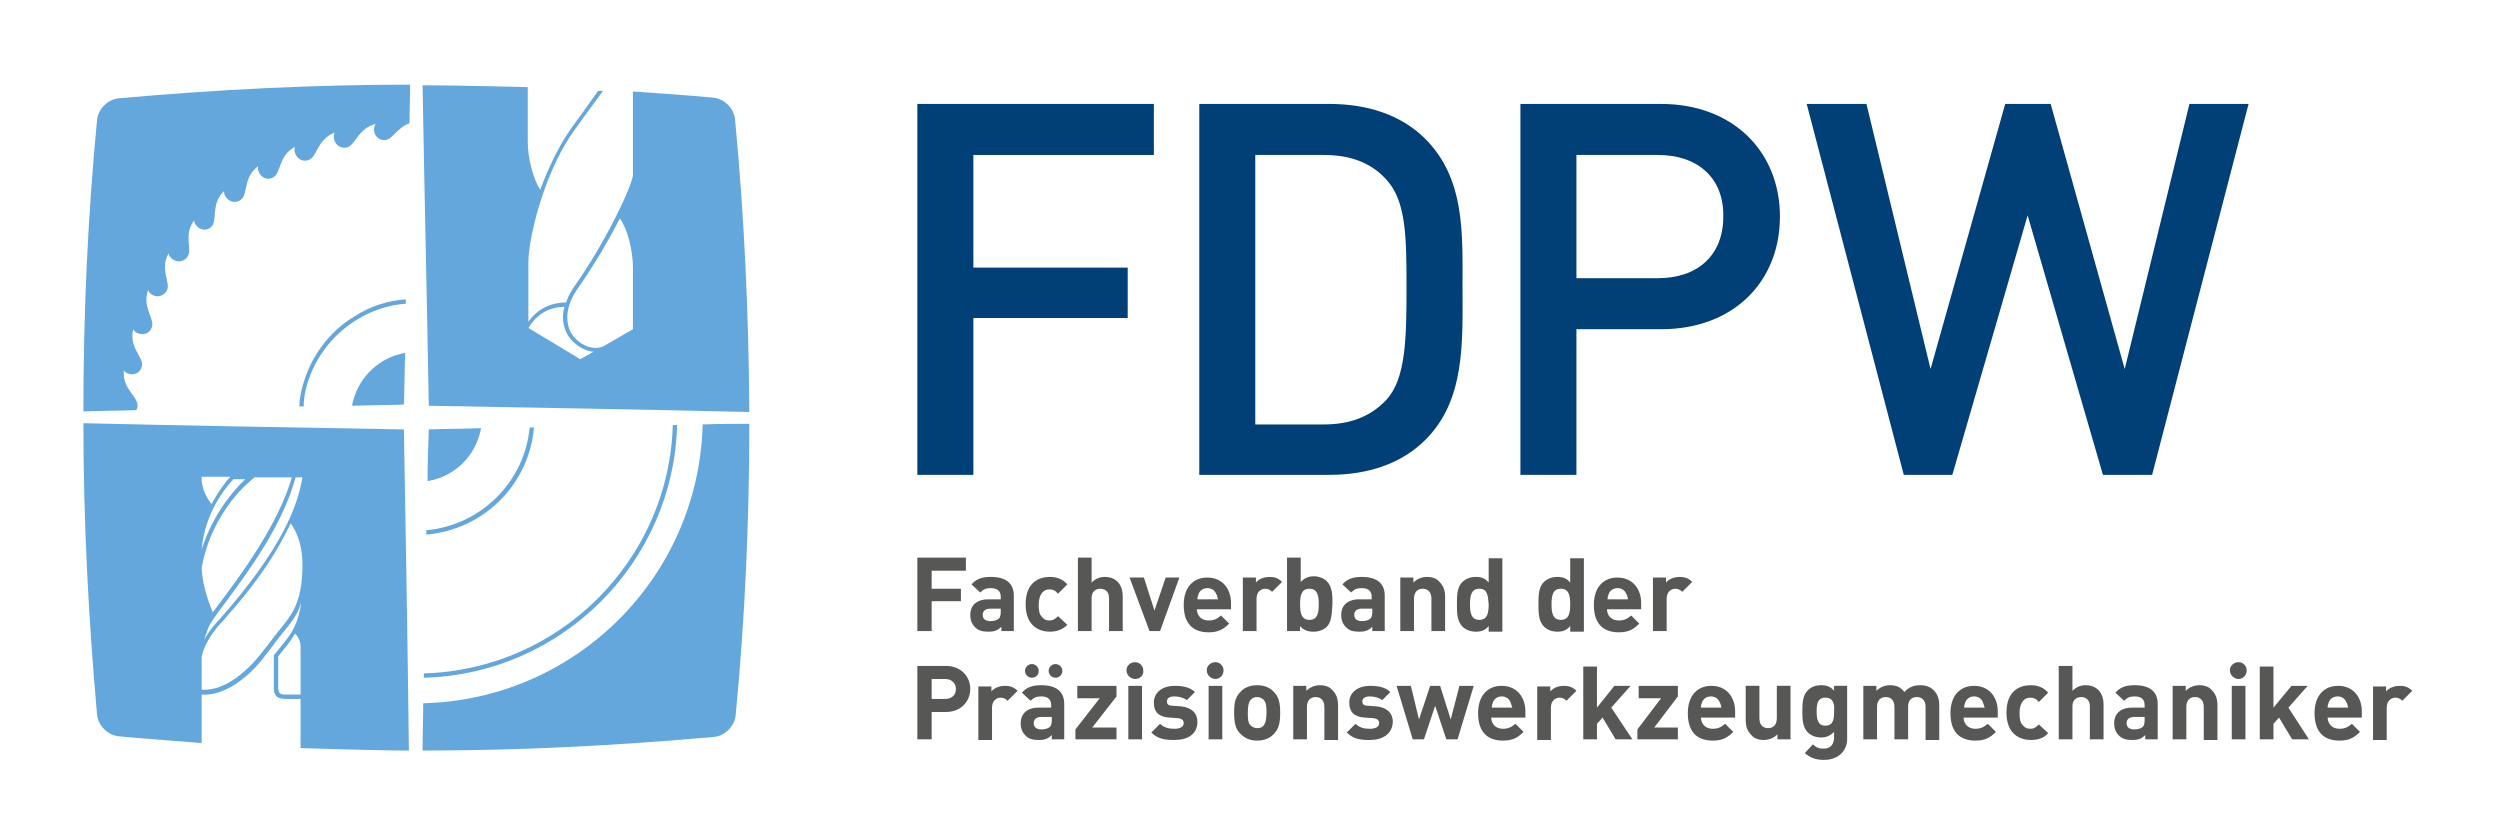
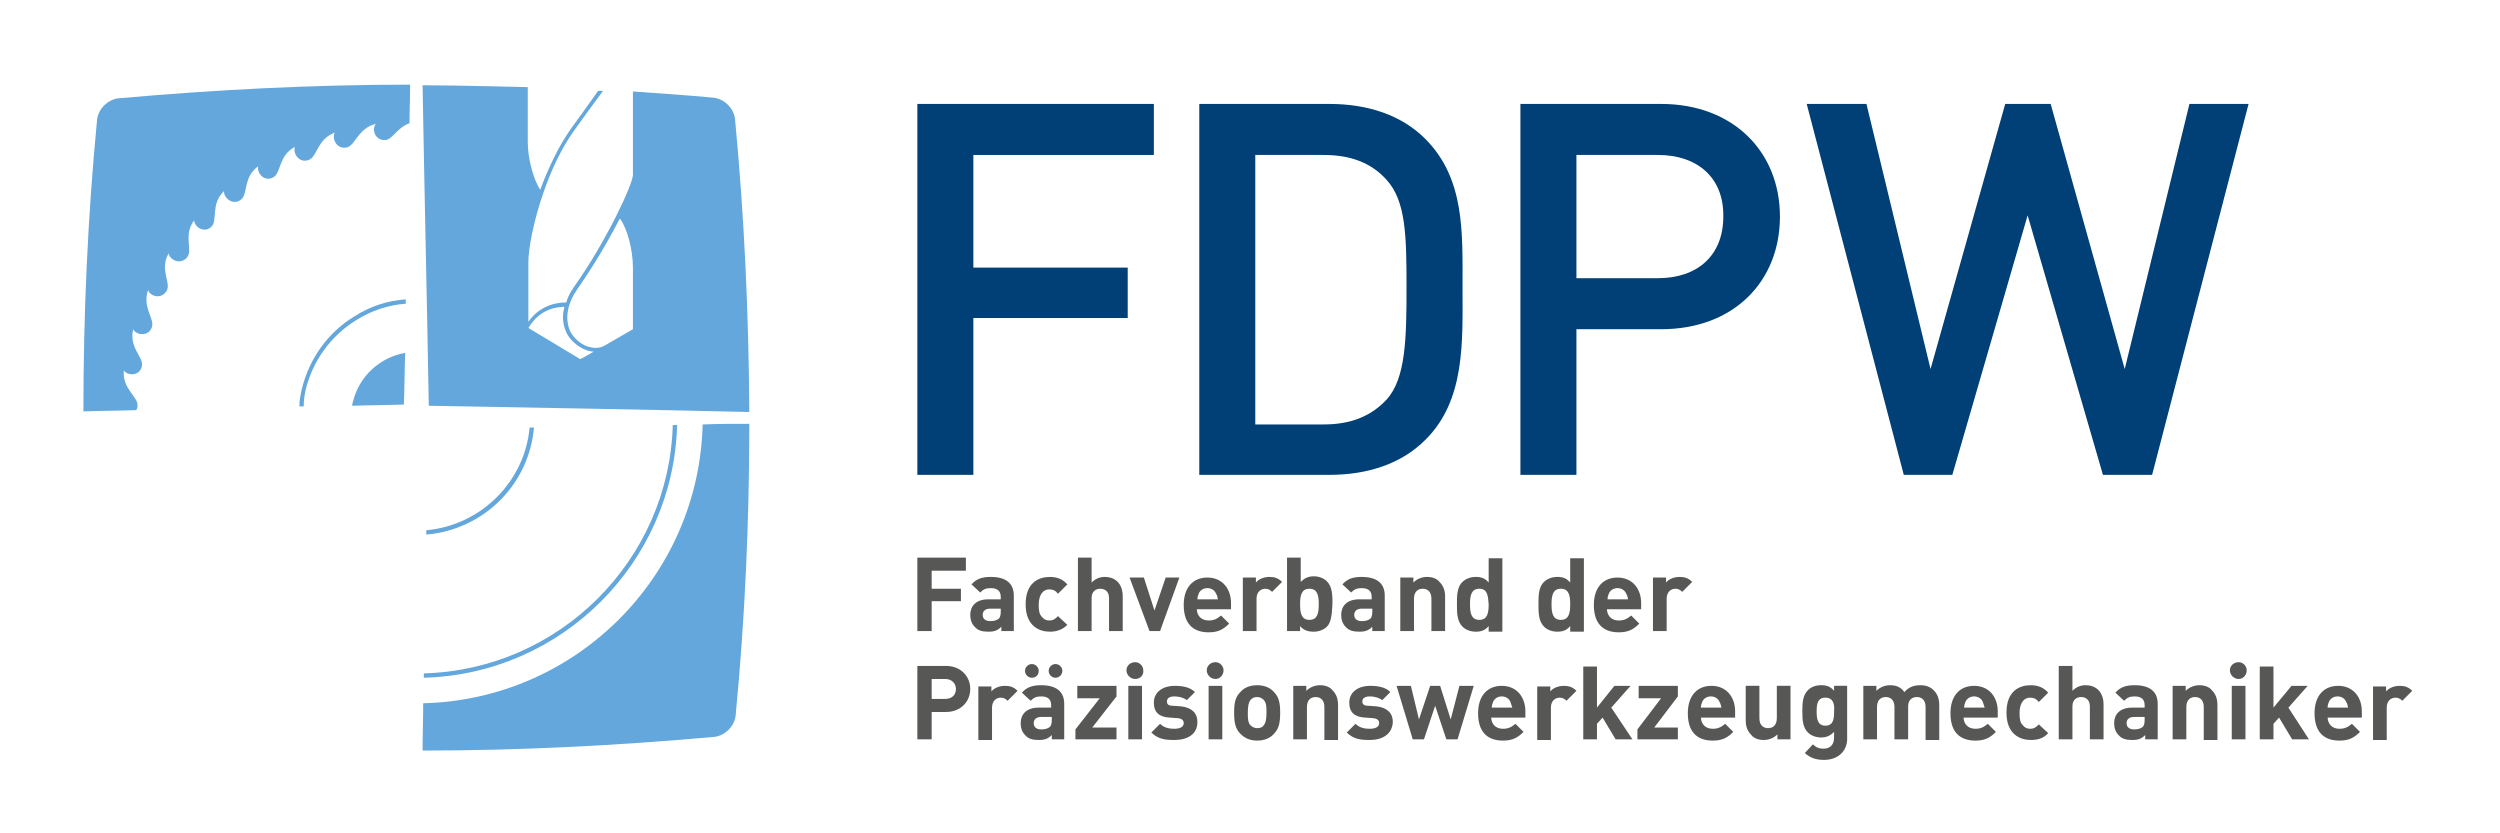
<svg xmlns="http://www.w3.org/2000/svg" xmlns:xlink="http://www.w3.org/1999/xlink" version="1.1" id="Ebene_1" x="0px" y="0px" viewBox="0 0 401.7 133.8" style="enable-background:new 0 0 401.7 133.8;" xml:space="preserve">
  <style type="text/css">
	.st0{clip-path:url(#SVGID_00000151529633242608847640000016246619945454352316_);fill:#63A7DC;}
	.st1{clip-path:url(#SVGID_00000151529633242608847640000016246619945454352316_);fill:#575756;}
	.st2{clip-path:url(#SVGID_00000151529633242608847640000016246619945454352316_);fill:#004077;}
</style>
  <g>
    <defs>
      <rect id="SVGID_1_" width="401.7" height="133.8" />
    </defs>
    <clipPath id="SVGID_00000067919295048396422830000005689023109551852975_">
      <use xlink:href="#SVGID_1_" style="overflow:visible;" />
    </clipPath>
    <path style="clip-path:url(#SVGID_00000067919295048396422830000005689023109551852975_);fill:#63A7DC;" d="M19.9,59.5   c0.5,0.9,2.6,1,2.9-0.7c0.3-1.4-2.1-2.9-1.4-5.9c0.4,0.9,2.4,1.3,3-0.3c0.5-1.4-1.6-3.2-0.6-6l0,0c0.3,1,2.1,1.6,3,0.1   c0.7-1.3-1.2-3.4,0.3-6c0.1,1,1.9,2,3,0.6c0.9-1.2-0.7-3.5,1.1-5.9c0,1,1.6,2.2,2.8,1c1-1-0.2-3.6,2-5.7c-0.1,1,1.3,2.4,2.7,1.4   c1.2-0.9,0.3-3.6,2.8-5.4c-0.3,1,0.9,2.6,2.4,1.8c1.3-0.7,0.8-3.5,3.5-4.9c-0.4,0.9,0.6,2.7,2.2,2.1c1.4-0.5,1.3-3.3,4.2-4.4   c-0.5,0.9,0.2,2.7,1.9,2.4c1.4-0.3,1.8-3.1,4.7-3.8c-0.7,0.8-0.2,2.7,1.5,2.6c1.2-0.1,1.9-2,3.9-2.7c0-2.1,0.1-4.2,0.1-6.2   c-15.6,0-31.2,0.8-46.9,2.2c-1.7,0.2-3.2,1.7-3.4,3.4c-1.5,15.6-2.2,31.2-2.2,46.9c2.8-0.1,5.7-0.1,8.5-0.2   c0.1-0.2,0.2-0.4,0.2-0.7C22.2,63.7,19.6,62.5,19.9,59.5" />
    <polygon style="clip-path:url(#SVGID_00000067919295048396422830000005689023109551852975_);fill:#575756;" points="149.7,91.7    149.7,94.6 154.4,94.6 154.4,96.6 149.7,96.6 149.7,101.4 147.4,101.4 147.4,89.6 155.2,89.6 155.2,91.7  " />
    <path style="clip-path:url(#SVGID_00000067919295048396422830000005689023109551852975_);fill:#575756;" d="M160.9,101.4v-0.7   c-0.6,0.6-1.1,0.8-2.1,0.8c-1,0-1.7-0.2-2.2-0.8c-0.5-0.5-0.7-1.2-0.7-1.9c0-1.4,0.9-2.5,2.9-2.5h2v-0.4c0-0.9-0.5-1.4-1.6-1.4   c-0.8,0-1.2,0.2-1.7,0.7l-1.4-1.3c0.8-0.9,1.7-1.2,3.1-1.2c2.4,0,3.7,1,3.7,3v5.7H160.9z M160.8,97.8h-1.7c-0.8,0-1.2,0.4-1.2,1   c0,0.6,0.4,1,1.2,1c0.6,0,1-0.1,1.4-0.4c0.2-0.2,0.3-0.6,0.3-1.1V97.8z" />
    <path style="clip-path:url(#SVGID_00000067919295048396422830000005689023109551852975_);fill:#575756;" d="M168.7,101.5   c-1.7,0-3.9-0.9-3.9-4.4c0-3.5,2.1-4.4,3.9-4.4c1.2,0,2.1,0.4,2.8,1.2l-1.5,1.5c-0.4-0.5-0.8-0.7-1.4-0.7c-0.5,0-0.9,0.2-1.2,0.6   c-0.3,0.4-0.5,1-0.5,1.9c0,0.9,0.1,1.5,0.5,1.9c0.3,0.4,0.7,0.6,1.2,0.6c0.6,0,0.9-0.2,1.4-0.7l1.5,1.4   C170.8,101.1,169.9,101.5,168.7,101.5" />
    <path style="clip-path:url(#SVGID_00000067919295048396422830000005689023109551852975_);fill:#575756;" d="M178.2,101.4v-5.3   c0-1.1-0.7-1.5-1.4-1.5c-0.7,0-1.4,0.4-1.4,1.5v5.3h-2.2V89.6h2.2v4c0.6-0.6,1.3-0.9,2.1-0.9c1.9,0,2.9,1.3,2.9,3.1v5.6H178.2z" />
    <polygon style="clip-path:url(#SVGID_00000067919295048396422830000005689023109551852975_);fill:#575756;" points="186.4,101.4    184.7,101.4 181.5,92.8 183.8,92.8 185.5,98.1 187.3,92.8 189.5,92.8  " />
    <path style="clip-path:url(#SVGID_00000067919295048396422830000005689023109551852975_);fill:#575756;" d="M192.3,97.8   c0,1.1,0.7,1.9,1.9,1.9c0.9,0,1.4-0.3,2-0.8l1.3,1.3c-0.9,0.9-1.7,1.4-3.3,1.4c-2,0-4-0.9-4-4.4c0-2.8,1.5-4.4,3.8-4.4   c2.4,0,3.8,1.8,3.8,4.1v1H192.3z M195.4,95.4c-0.2-0.5-0.7-0.9-1.4-0.9c-0.7,0-1.2,0.4-1.4,0.9c-0.1,0.3-0.2,0.5-0.2,0.9h3.3   C195.6,95.9,195.6,95.7,195.4,95.4" />
    <path style="clip-path:url(#SVGID_00000067919295048396422830000005689023109551852975_);fill:#575756;" d="M204.4,95.1   c-0.3-0.3-0.6-0.5-1.1-0.5c-0.7,0-1.4,0.5-1.4,1.6v5.2h-2.2v-8.6h2.1v0.8c0.4-0.5,1.2-0.9,2.2-0.9c0.8,0,1.4,0.2,2,0.8L204.4,95.1z   " />
    <path style="clip-path:url(#SVGID_00000067919295048396422830000005689023109551852975_);fill:#575756;" d="M213.2,100.7   c-0.5,0.5-1.3,0.8-2.1,0.8c-0.9,0-1.6-0.2-2.2-0.9v0.8h-2.1V89.6h2.2v3.9c0.6-0.6,1.2-0.9,2.1-0.9c0.8,0,1.6,0.3,2.1,0.8   c0.9,0.9,0.9,2.3,0.9,3.6C214,98.4,214,99.9,213.2,100.7 M210.4,94.6c-1.3,0-1.5,1.1-1.5,2.5c0,1.4,0.2,2.5,1.5,2.5   c1.3,0,1.5-1.1,1.5-2.5C211.9,95.7,211.7,94.6,210.4,94.6" />
    <path style="clip-path:url(#SVGID_00000067919295048396422830000005689023109551852975_);fill:#575756;" d="M220.5,101.4v-0.7   c-0.6,0.6-1.1,0.8-2.1,0.8c-1,0-1.7-0.2-2.2-0.8c-0.5-0.5-0.7-1.2-0.7-1.9c0-1.4,0.9-2.5,2.9-2.5h2v-0.4c0-0.9-0.5-1.4-1.6-1.4   c-0.8,0-1.2,0.2-1.7,0.7l-1.4-1.3c0.8-0.9,1.7-1.2,3.1-1.2c2.4,0,3.7,1,3.7,3v5.7H220.5z M220.5,97.8h-1.7c-0.8,0-1.2,0.4-1.2,1   c0,0.6,0.4,1,1.2,1c0.6,0,1-0.1,1.4-0.4c0.2-0.2,0.3-0.6,0.3-1.1V97.8z" />
    <path style="clip-path:url(#SVGID_00000067919295048396422830000005689023109551852975_);fill:#575756;" d="M230,101.4v-5.2   c0-1.2-0.7-1.6-1.4-1.6s-1.4,0.4-1.4,1.6v5.2h-2.2v-8.6h2.1v0.8c0.6-0.6,1.4-0.9,2.2-0.9c0.9,0,1.6,0.3,2,0.8   c0.7,0.7,0.9,1.5,0.9,2.4v5.5H230z" />
    <path style="clip-path:url(#SVGID_00000067919295048396422830000005689023109551852975_);fill:#575756;" d="M239.2,101.4v-0.8   c-0.6,0.7-1.2,0.9-2.1,0.9c-0.8,0-1.6-0.3-2.1-0.8c-0.9-0.9-0.9-2.3-0.9-3.6c0-1.3,0-2.8,0.9-3.6c0.5-0.5,1.3-0.8,2.1-0.8   c0.9,0,1.5,0.2,2.1,0.9v-3.9h2.2v11.8H239.2z M237.7,94.6c-1.3,0-1.5,1.1-1.5,2.5c0,1.4,0.2,2.5,1.5,2.5c1.3,0,1.5-1.1,1.5-2.5   C239.1,95.7,239,94.6,237.7,94.6" />
    <path style="clip-path:url(#SVGID_00000067919295048396422830000005689023109551852975_);fill:#575756;" d="M252.3,101.4v-0.8   c-0.6,0.7-1.2,0.9-2.1,0.9c-0.8,0-1.6-0.3-2.1-0.8c-0.9-0.9-0.9-2.3-0.9-3.6c0-1.3,0-2.8,0.9-3.6c0.5-0.5,1.3-0.8,2.1-0.8   c0.9,0,1.5,0.2,2.1,0.9v-3.9h2.2v11.8H252.3z M250.8,94.6c-1.3,0-1.5,1.1-1.5,2.5c0,1.4,0.2,2.5,1.5,2.5c1.3,0,1.5-1.1,1.5-2.5   C252.3,95.7,252.1,94.6,250.8,94.6" />
    <path style="clip-path:url(#SVGID_00000067919295048396422830000005689023109551852975_);fill:#575756;" d="M258.2,97.8   c0,1.1,0.7,1.9,1.9,1.9c0.9,0,1.4-0.3,2-0.8l1.3,1.3c-0.9,0.9-1.7,1.4-3.3,1.4c-2,0-4-0.9-4-4.4c0-2.8,1.5-4.4,3.8-4.4   c2.4,0,3.8,1.8,3.8,4.1v1H258.2z M261.3,95.4c-0.2-0.5-0.7-0.9-1.4-0.9c-0.7,0-1.2,0.4-1.4,0.9c-0.1,0.3-0.2,0.5-0.2,0.9h3.3   C261.5,95.9,261.5,95.7,261.3,95.4" />
    <path style="clip-path:url(#SVGID_00000067919295048396422830000005689023109551852975_);fill:#575756;" d="M270.3,95.1   c-0.3-0.3-0.6-0.5-1.1-0.5c-0.7,0-1.4,0.5-1.4,1.6v5.2h-2.2v-8.6h2.1v0.8c0.4-0.5,1.2-0.9,2.2-0.9c0.8,0,1.4,0.2,2,0.8L270.3,95.1z   " />
    <path style="clip-path:url(#SVGID_00000067919295048396422830000005689023109551852975_);fill:#575756;" d="M152,114.4h-2.3v4.4   h-2.3v-11.8h4.6c2.4,0,3.9,1.7,3.9,3.7C155.9,112.7,154.4,114.4,152,114.4 M151.9,109.1h-2.2v3.2h2.2c1,0,1.7-0.6,1.7-1.6   C153.6,109.8,152.9,109.1,151.9,109.1" />
    <path style="clip-path:url(#SVGID_00000067919295048396422830000005689023109551852975_);fill:#575756;" d="M161.9,112.6   c-0.3-0.3-0.6-0.5-1.1-0.5c-0.7,0-1.4,0.5-1.4,1.6v5.2h-2.2v-8.6h2.1v0.8c0.4-0.5,1.2-0.9,2.2-0.9c0.8,0,1.4,0.2,2,0.8L161.9,112.6   z" />
    <path style="clip-path:url(#SVGID_00000067919295048396422830000005689023109551852975_);fill:#575756;" d="M169,118.8v-0.7   c-0.6,0.6-1.1,0.8-2.1,0.8c-1,0-1.7-0.2-2.2-0.8c-0.5-0.5-0.7-1.2-0.7-1.9c0-1.4,0.9-2.5,2.9-2.5h2v-0.4c0-0.9-0.5-1.4-1.6-1.4   c-0.8,0-1.2,0.2-1.7,0.7l-1.4-1.3c0.8-0.9,1.7-1.2,3.1-1.2c2.4,0,3.7,1,3.7,3v5.7H169z M165.8,108.9c-0.6,0-1.1-0.5-1.1-1.1   c0-0.6,0.5-1.1,1.1-1.1c0.6,0,1.1,0.5,1.1,1.1C166.9,108.4,166.5,108.9,165.8,108.9 M169,115.2h-1.7c-0.8,0-1.2,0.4-1.2,1   c0,0.6,0.4,1,1.2,1c0.6,0,1-0.1,1.4-0.4c0.2-0.2,0.3-0.6,0.3-1.1V115.2z M169.6,108.9c-0.6,0-1.1-0.5-1.1-1.1   c0-0.6,0.5-1.1,1.1-1.1c0.6,0,1.1,0.5,1.1,1.1C170.7,108.4,170.2,108.9,169.6,108.9" />
    <polygon style="clip-path:url(#SVGID_00000067919295048396422830000005689023109551852975_);fill:#575756;" points="172.8,118.8    172.8,117.2 176.7,112.2 173.1,112.2 173.1,110.2 179.4,110.2 179.4,111.9 175.5,116.9 179.4,116.9 179.4,118.8  " />
    <path style="clip-path:url(#SVGID_00000067919295048396422830000005689023109551852975_);fill:#575756;" d="M182.4,109.1   c-0.7,0-1.4-0.6-1.4-1.4c0-0.7,0.6-1.3,1.4-1.3c0.7,0,1.3,0.6,1.3,1.3C183.8,108.5,183.2,109.1,182.4,109.1 M181.3,110.2h2.2v8.6   h-2.2V110.2z" />
    <path style="clip-path:url(#SVGID_00000067919295048396422830000005689023109551852975_);fill:#575756;" d="M188.7,118.9   c-1.4,0-2.6-0.1-3.7-1.2l1.4-1.4c0.7,0.7,1.6,0.8,2.3,0.8c0.7,0,1.5-0.2,1.5-0.9c0-0.4-0.2-0.7-0.9-0.8l-1.4-0.1   c-1.6-0.1-2.5-0.8-2.5-2.4c0-1.8,1.6-2.7,3.3-2.7c1.3,0,2.5,0.2,3.3,1l-1.3,1.3c-0.5-0.4-1.3-0.6-2-0.6c-0.9,0-1.2,0.4-1.2,0.8   c0,0.3,0.1,0.7,0.9,0.7l1.4,0.1c1.7,0.2,2.6,1.1,2.6,2.5C192.4,118,190.8,118.9,188.7,118.9" />
    <path style="clip-path:url(#SVGID_00000067919295048396422830000005689023109551852975_);fill:#575756;" d="M195.3,109.1   c-0.7,0-1.4-0.6-1.4-1.4c0-0.7,0.6-1.3,1.4-1.3c0.7,0,1.3,0.6,1.3,1.3C196.6,108.5,196,109.1,195.3,109.1 M194.2,110.2h2.2v8.6   h-2.2V110.2z" />
    <path style="clip-path:url(#SVGID_00000067919295048396422830000005689023109551852975_);fill:#575756;" d="M204.7,117.9   c-0.5,0.6-1.4,1.1-2.7,1.1c-1.3,0-2.1-0.5-2.7-1.1c-0.8-0.8-1-1.8-1-3.4c0-1.6,0.2-2.5,1-3.3c0.5-0.6,1.4-1.1,2.7-1.1   c1.3,0,2.2,0.5,2.7,1.1c0.8,0.8,1,1.8,1,3.3C205.7,116.1,205.5,117.1,204.7,117.9 M203,112.4c-0.2-0.2-0.6-0.4-1-0.4   c-0.4,0-0.7,0.1-1,0.4c-0.4,0.4-0.5,1.2-0.5,2.1c0,0.9,0,1.7,0.5,2.1c0.2,0.2,0.6,0.4,1,0.4c0.4,0,0.8-0.1,1-0.4   c0.4-0.4,0.5-1.2,0.5-2.1C203.5,113.6,203.5,112.9,203,112.4" />
    <path style="clip-path:url(#SVGID_00000067919295048396422830000005689023109551852975_);fill:#575756;" d="M212.8,118.8v-5.2   c0-1.2-0.7-1.6-1.4-1.6s-1.4,0.4-1.4,1.6v5.2h-2.2v-8.6h2.1v0.8c0.6-0.6,1.4-0.9,2.2-0.9c0.9,0,1.6,0.3,2,0.8   c0.7,0.7,0.9,1.5,0.9,2.5v5.5H212.8z" />
    <path style="clip-path:url(#SVGID_00000067919295048396422830000005689023109551852975_);fill:#575756;" d="M220.1,118.9   c-1.4,0-2.6-0.1-3.7-1.2l1.4-1.4c0.7,0.7,1.6,0.8,2.3,0.8c0.7,0,1.5-0.2,1.5-0.9c0-0.4-0.2-0.7-0.9-0.8l-1.4-0.1   c-1.6-0.1-2.5-0.8-2.5-2.4c0-1.8,1.6-2.7,3.3-2.7c1.3,0,2.5,0.2,3.3,1l-1.3,1.3c-0.5-0.4-1.3-0.6-2-0.6c-0.9,0-1.2,0.4-1.2,0.8   c0,0.3,0.1,0.7,0.9,0.7l1.4,0.1c1.7,0.2,2.6,1.1,2.6,2.5C223.7,118,222.1,118.9,220.1,118.9" />
    <polygon style="clip-path:url(#SVGID_00000067919295048396422830000005689023109551852975_);fill:#575756;" points="234.2,118.8    232.4,118.8 230.6,113.4 228.8,118.8 227,118.8 224.4,110.2 226.7,110.2 228,115.6 229.8,110.2 231.4,110.2 233.1,115.6    234.5,110.2 236.8,110.2  " />
    <path style="clip-path:url(#SVGID_00000067919295048396422830000005689023109551852975_);fill:#575756;" d="M239.6,115.2   c0,1.1,0.7,1.9,1.9,1.9c0.9,0,1.4-0.3,2-0.8l1.3,1.3c-0.9,0.9-1.7,1.4-3.3,1.4c-2,0-4-0.9-4-4.4c0-2.8,1.5-4.4,3.8-4.4   c2.4,0,3.8,1.8,3.8,4.1v1H239.6z M242.7,112.8c-0.2-0.5-0.7-0.9-1.4-0.9c-0.7,0-1.2,0.4-1.4,0.9c-0.1,0.3-0.2,0.5-0.2,0.9h3.3   C242.9,113.4,242.8,113.1,242.7,112.8" />
    <path style="clip-path:url(#SVGID_00000067919295048396422830000005689023109551852975_);fill:#575756;" d="M251.7,112.6   c-0.3-0.3-0.6-0.5-1.1-0.5c-0.7,0-1.4,0.5-1.4,1.6v5.2H247v-8.6h2.1v0.8c0.4-0.5,1.2-0.9,2.2-0.9c0.8,0,1.4,0.2,2,0.8L251.7,112.6z   " />
    <polygon style="clip-path:url(#SVGID_00000067919295048396422830000005689023109551852975_);fill:#575756;" points="259.6,118.8    257.5,115.3 256.6,116.3 256.6,118.8 254.4,118.8 254.4,107.1 256.6,107.1 256.6,113.7 259.4,110.2 262,110.2 258.9,113.7    262.3,118.8  " />
    <polygon style="clip-path:url(#SVGID_00000067919295048396422830000005689023109551852975_);fill:#575756;" points="263.1,118.8    263.1,117.2 266.9,112.2 263.3,112.2 263.3,110.2 269.6,110.2 269.6,111.9 265.8,116.9 269.6,116.9 269.6,118.8  " />
    <path style="clip-path:url(#SVGID_00000067919295048396422830000005689023109551852975_);fill:#575756;" d="M273.3,115.2   c0,1.1,0.7,1.9,1.9,1.9c0.9,0,1.4-0.3,2-0.8l1.3,1.3c-0.9,0.9-1.7,1.4-3.3,1.4c-2,0-4-0.9-4-4.4c0-2.8,1.5-4.4,3.8-4.4   c2.4,0,3.8,1.8,3.8,4.1v1H273.3z M276.3,112.8c-0.2-0.5-0.7-0.9-1.4-0.9c-0.7,0-1.2,0.4-1.4,0.9c-0.1,0.3-0.2,0.5-0.2,0.9h3.3   C276.5,113.4,276.5,113.1,276.3,112.8" />
    <path style="clip-path:url(#SVGID_00000067919295048396422830000005689023109551852975_);fill:#575756;" d="M285.6,118.8v-0.8   c-0.6,0.6-1.4,0.9-2.2,0.9c-0.9,0-1.6-0.3-2-0.8c-0.7-0.7-0.9-1.5-0.9-2.4v-5.5h2.2v5.2c0,1.2,0.7,1.6,1.4,1.6   c0.7,0,1.4-0.4,1.4-1.6v-5.2h2.2v8.6H285.6z" />
    <path style="clip-path:url(#SVGID_00000067919295048396422830000005689023109551852975_);fill:#575756;" d="M293.1,122.1   c-1.3,0-2.2-0.3-3.1-1.1l1.3-1.4c0.5,0.5,1,0.7,1.7,0.7c1.3,0,1.7-0.9,1.7-1.8v-0.9c-0.6,0.6-1.2,0.9-2.1,0.9   c-0.8,0-1.6-0.3-2.1-0.8c-0.8-0.8-0.9-1.9-0.9-3.4c0-1.5,0.1-2.6,0.9-3.4c0.5-0.5,1.2-0.8,2.1-0.8c0.9,0,1.5,0.2,2.1,0.9v-0.8h2.1   v8.3C296.9,120.6,295.4,122.1,293.1,122.1 M293.3,112.1c-1.3,0-1.4,1.1-1.4,2.2c0,1.1,0.1,2.3,1.4,2.3c1.3,0,1.4-1.1,1.4-2.3   C294.8,113.2,294.6,112.1,293.3,112.1" />
    <path style="clip-path:url(#SVGID_00000067919295048396422830000005689023109551852975_);fill:#575756;" d="M309.4,118.8v-5.2   c0-1.2-0.7-1.6-1.4-1.6c-0.7,0-1.4,0.4-1.4,1.5v5.3h-2.2v-5.2c0-1.2-0.7-1.6-1.4-1.6c-0.7,0-1.4,0.4-1.4,1.6v5.2h-2.2v-8.6h2.1v0.8   c0.6-0.6,1.4-0.9,2.2-0.9c1,0,1.7,0.3,2.3,1.1c0.7-0.8,1.5-1.1,2.6-1.1c0.9,0,1.6,0.3,2.1,0.8c0.7,0.7,0.9,1.5,0.9,2.5v5.5H309.4z" />
    <path style="clip-path:url(#SVGID_00000067919295048396422830000005689023109551852975_);fill:#575756;" d="M315.5,115.2   c0,1.1,0.7,1.9,1.9,1.9c0.9,0,1.4-0.3,2-0.8l1.3,1.3c-0.9,0.9-1.7,1.4-3.3,1.4c-2,0-4-0.9-4-4.4c0-2.8,1.5-4.4,3.8-4.4   c2.4,0,3.8,1.8,3.8,4.1v1H315.5z M318.6,112.8c-0.2-0.5-0.7-0.9-1.4-0.9c-0.7,0-1.2,0.4-1.4,0.9c-0.1,0.3-0.2,0.5-0.2,0.9h3.3   C318.8,113.4,318.7,113.1,318.6,112.8" />
    <path style="clip-path:url(#SVGID_00000067919295048396422830000005689023109551852975_);fill:#575756;" d="M326.3,118.9   c-1.7,0-3.9-0.9-3.9-4.4c0-3.5,2.1-4.4,3.9-4.4c1.2,0,2.1,0.4,2.8,1.2l-1.5,1.5c-0.4-0.5-0.8-0.7-1.4-0.7c-0.5,0-0.9,0.2-1.2,0.6   c-0.3,0.4-0.5,1-0.5,1.9c0,0.9,0.1,1.5,0.5,1.9c0.3,0.4,0.7,0.6,1.2,0.6c0.6,0,0.9-0.2,1.4-0.7l1.5,1.4   C328.4,118.6,327.5,118.9,326.3,118.9" />
    <path style="clip-path:url(#SVGID_00000067919295048396422830000005689023109551852975_);fill:#575756;" d="M335.8,118.8v-5.3   c0-1.1-0.7-1.5-1.4-1.5c-0.7,0-1.4,0.4-1.4,1.5v5.3h-2.2v-11.8h2.2v4c0.6-0.6,1.3-0.9,2.1-0.9c1.9,0,2.9,1.3,2.9,3.1v5.6H335.8z" />
    <path style="clip-path:url(#SVGID_00000067919295048396422830000005689023109551852975_);fill:#575756;" d="M344.7,118.8v-0.7   c-0.6,0.6-1.1,0.8-2.1,0.8c-1,0-1.7-0.2-2.2-0.8c-0.5-0.5-0.7-1.2-0.7-1.9c0-1.4,0.9-2.5,2.9-2.5h2v-0.4c0-0.9-0.5-1.4-1.6-1.4   c-0.8,0-1.2,0.2-1.7,0.7l-1.4-1.3c0.8-0.9,1.7-1.2,3.1-1.2c2.4,0,3.7,1,3.7,3v5.7H344.7z M344.6,115.2h-1.7c-0.8,0-1.2,0.4-1.2,1   c0,0.6,0.4,1,1.2,1c0.6,0,1-0.1,1.4-0.4c0.2-0.2,0.3-0.6,0.3-1.1V115.2z" />
    <path style="clip-path:url(#SVGID_00000067919295048396422830000005689023109551852975_);fill:#575756;" d="M354.1,118.8v-5.2   c0-1.2-0.7-1.6-1.4-1.6c-0.7,0-1.4,0.4-1.4,1.6v5.2h-2.2v-8.6h2.1v0.8c0.6-0.6,1.4-0.9,2.2-0.9c0.9,0,1.6,0.3,2,0.8   c0.7,0.7,0.9,1.5,0.9,2.5v5.5H354.1z" />
    <path style="clip-path:url(#SVGID_00000067919295048396422830000005689023109551852975_);fill:#575756;" d="M359.7,109.1   c-0.7,0-1.4-0.6-1.4-1.4c0-0.7,0.6-1.3,1.4-1.3c0.7,0,1.3,0.6,1.3,1.3C361,108.5,360.4,109.1,359.7,109.1 M358.6,110.2h2.2v8.6   h-2.2V110.2z" />
    <polygon style="clip-path:url(#SVGID_00000067919295048396422830000005689023109551852975_);fill:#575756;" points="368.3,118.8    366.2,115.3 365.3,116.3 365.3,118.8 363.1,118.8 363.1,107.1 365.3,107.1 365.3,113.7 368.2,110.2 370.8,110.2 367.7,113.7    371,118.8  " />
    <path style="clip-path:url(#SVGID_00000067919295048396422830000005689023109551852975_);fill:#575756;" d="M374,115.2   c0,1.1,0.7,1.9,1.9,1.9c0.9,0,1.4-0.3,2-0.8l1.3,1.3c-0.9,0.9-1.7,1.4-3.3,1.4c-2,0-4-0.9-4-4.4c0-2.8,1.5-4.4,3.8-4.4   c2.4,0,3.8,1.8,3.8,4.1v1H374z M377,112.8c-0.2-0.5-0.7-0.9-1.4-0.9c-0.7,0-1.2,0.4-1.4,0.9c-0.1,0.3-0.2,0.5-0.2,0.9h3.3   C377.2,113.4,377.2,113.1,377,112.8" />
    <path style="clip-path:url(#SVGID_00000067919295048396422830000005689023109551852975_);fill:#575756;" d="M386,112.6   c-0.3-0.3-0.6-0.5-1.1-0.5c-0.7,0-1.4,0.5-1.4,1.6v5.2h-2.2v-8.6h2.1v0.8c0.4-0.5,1.2-0.9,2.2-0.9c0.8,0,1.4,0.2,2,0.8L386,112.6z" />
    <polygon style="clip-path:url(#SVGID_00000067919295048396422830000005689023109551852975_);fill:#004077;" points="156.4,24.9    156.4,43 181.2,43 181.2,51.1 156.4,51.1 156.4,76.3 147.4,76.3 147.4,16.7 185.4,16.7 185.4,24.9  " />
    <path style="clip-path:url(#SVGID_00000067919295048396422830000005689023109551852975_);fill:#004077;" d="M229,70.7   c-3.8,3.8-9.2,5.6-15.4,5.6h-20.9V16.7h20.9c6.2,0,11.6,1.8,15.4,5.6c6.4,6.4,6,15.1,6,23.8S235.5,64.3,229,70.7 M222.8,28.9   c-2.5-2.8-5.9-4-10.1-4h-11v43.3h11c4.3,0,7.6-1.3,10.1-4c3.1-3.4,3.2-9.9,3.2-18.1S225.9,32.3,222.8,28.9" />
    <path style="clip-path:url(#SVGID_00000067919295048396422830000005689023109551852975_);fill:#004077;" d="M266.9,52.9h-13.6v23.4   h-9V16.7h22.6c11.6,0,19.1,7.7,19.1,18.1C286,45.2,278.6,52.9,266.9,52.9 M266.4,24.9h-13.1v19.8h13.1c6.3,0,10.5-3.6,10.5-9.9   C277,28.5,272.7,24.9,266.4,24.9" />
    <polygon style="clip-path:url(#SVGID_00000067919295048396422830000005689023109551852975_);fill:#004077;" points="345.8,76.3    337.9,76.3 325.8,34.6 313.7,76.3 305.9,76.3 290.3,16.7 299.9,16.7 310.2,59.3 322.2,16.7 329.5,16.7 341.4,59.3 351.8,16.7    361.3,16.7  " />
    <path style="clip-path:url(#SVGID_00000067919295048396422830000005689023109551852975_);fill:#63A7DC;" d="M49.1,62.7   c1.1-4.7,4.1-8.8,8.2-11.3c2.4-1.5,5.1-2.4,7.9-2.6c0-0.2,0-0.4,0-0.7c-2.9,0.2-5.7,1.1-8.2,2.7c-4.3,2.6-7.3,6.8-8.5,11.7   c-0.2,0.9-0.4,1.8-0.4,2.8c0.2,0,0.4,0,0.7,0C48.8,64.5,48.9,63.6,49.1,62.7" />
    <path style="clip-path:url(#SVGID_00000067919295048396422830000005689023109551852975_);fill:#63A7DC;" d="M65.1,56.7   c-4,0.7-7.4,3.7-8.4,7.9c-0.1,0.2-0.1,0.4-0.1,0.6c2.8-0.1,5.6-0.1,8.3-0.2C65,62.3,65,59.5,65.1,56.7" />
    <path style="clip-path:url(#SVGID_00000067919295048396422830000005689023109551852975_);fill:#63A7DC;" d="M112.9,68.2   C112.3,92.7,92.5,112.4,68,113c0,2.5-0.1,5-0.1,7.6c15.6,0,31.2-0.8,46.9-2.2c1.7-0.2,3.2-1.7,3.4-3.4c1.5-15.6,2.2-31.2,2.2-46.9   C117.9,68.1,115.4,68.1,112.9,68.2" />
    <path style="clip-path:url(#SVGID_00000067919295048396422830000005689023109551852975_);fill:#63A7DC;" d="M68.1,108.2   c0,0.2,0,0.4,0,0.7c22.2-0.6,40.1-18.5,40.7-40.6c-0.2,0-0.4,0-0.7,0C107.5,90,89.9,107.6,68.1,108.2" />
    <path style="clip-path:url(#SVGID_00000067919295048396422830000005689023109551852975_);fill:#63A7DC;" d="M68.5,85.2   c0,0.2,0,0.4,0,0.7c9.2-0.8,16.5-8,17.3-17.2c-0.2,0-0.4,0-0.7,0C84.3,77.4,77.3,84.4,68.5,85.2" />
-     <path style="clip-path:url(#SVGID_00000067919295048396422830000005689023109551852975_);fill:#63A7DC;" d="M68.7,77.3   c4.4-0.7,7.8-4.1,8.6-8.5c-2.8,0.1-5.6,0.1-8.4,0.2C68.8,71.8,68.7,74.5,68.7,77.3" />
-     <path style="clip-path:url(#SVGID_00000067919295048396422830000005689023109551852975_);fill:#63A7DC;" d="M64.9,69   c-17.2-0.3-34.4-0.6-51.5-1c0,15.6,0.8,31.2,2.2,46.9c0.2,1.7,1.7,3.2,3.4,3.4c4,0.4,12.6,1,13.4,1.1v-7.8c1,0.1,3.7,0,7.2-3   c1.9-1.6,3.2-3.5,5.1-6l1.6-2c0.8-1,1.6-2.1,2.1-3.8c-0.4,3.2-1.5,4.9-2.7,6.4l-1.7,2.1l0,5.3c0,1.7,1.3,1.7,1.9,1.7h2.4v7.9   c0.2,0,11.9,0.4,17.4,0.4C65.5,103.3,65.2,86.2,64.9,69 M35.2,99.6L35,99.8c-1,1.1-1.7,2.1-2.2,3c0.2-0.6,0.4-1.3,0.8-2.2   c0.3-0.6,1.3-2.1,2.7-3.9c3.7-5,9.1-12.3,11.2-20h1.1C47.8,81.4,45.3,88.2,35.2,99.6 M32.4,91.3C34,82,40.5,77,40.9,76.7h6   c-2.2,7.6-8.2,15.7-11.9,20.6c-0.3,0.4-0.6,0.8-0.8,1.1C33.1,95.8,32.5,93.4,32.4,91.3 M32.4,88.3c0.5-5.9,3.8-9.9,5.1-11.3h1.9   C37.6,78.7,34.2,82.6,32.4,88.3 M34,81c-1.3-1.6-1.6-3.2-1.6-4.1c0-0.1,0-0.2,0-0.3H37C36.3,77.4,35.1,78.9,34,81L34,81z    M45.8,100.1l-1.6,2c-1.9,2.5-3.2,4.3-5.1,5.9c-3.3,2.9-5.9,2.9-6.7,2.8v-4.5c0-0.2,0-0.4,0-0.6c0-0.4,0.4-2.6,3.1-5.6l0.2-0.2   c6.1-6.8,8.9-11.4,11-15.8c0.6,0.8,1.9,2.9,1.9,6.7C48.6,96.1,47.2,98.3,45.8,100.1 M48.4,111.6h-2.4c-0.9,0-1.3-0.1-1.3-1.1v-5   c0.1-0.2,1.5-1.9,1.5-1.9c0.4-0.5,0.8-1.1,1.2-1.8c0.3,0.3,0.9,1,0.9,2.1V111.6z" />
    <path style="clip-path:url(#SVGID_00000067919295048396422830000005689023109551852975_);fill:#63A7DC;" d="M118.1,19.1   c-0.2-1.7-1.7-3.2-3.4-3.4c-4.1-0.4-12.9-1-13-1v13.4c0,1.4-4.1,10.4-9.4,17.9c-0.6,0.9-1.1,1.7-1.3,2.6c-0.9,0-4,0.1-6.1,3.1v-9.6   c0-2.1,0.8-6.5,2.4-11.1l0,0c0,0,0,0,0,0c1.2-3.5,2.9-7.2,5-10.1l2.1-2.9c0.9-1.2,1.7-2.3,2.5-3.4c-0.3,0-0.5,0-0.8,0   c-0.7,1-1.4,2-2.2,3.1l-2.1,2.9c-2,2.8-3.7,6.4-5,9.9c-1.1-1.7-2-5-2-7.7v-8.8c-0.1,0-11.5-0.3-16.9-0.3c0.3,17.2,0.7,34.4,1,51.5   c17.2,0.3,34.4,0.6,51.5,1C120.3,50.4,119.6,34.8,118.1,19.1 M92.8,46.4c2.6-3.7,5-7.8,6.8-11.3c1.2,1.6,2.1,5.1,2.1,7.9v9.9   c-0.2,0.1-2.4,1.4-4.5,2.6v0c-1,0.6-2,0.4-2.7,0.2c-1.3-0.4-2.4-1.5-2.9-2.5C90.7,51.1,91.2,48.7,92.8,46.4 M90.7,49.3   c-0.4,1.4-0.3,2.8,0.3,4.1c0.5,1.2,1.9,2.4,3.3,2.9c0.4,0.1,0.8,0.2,1.1,0.2c-1.2,0.7-2.1,1.2-2.2,1.2c-0.3-0.2-7.3-4.4-8.3-5   C86.8,49.5,89.7,49.3,90.7,49.3" />
  </g>
</svg>